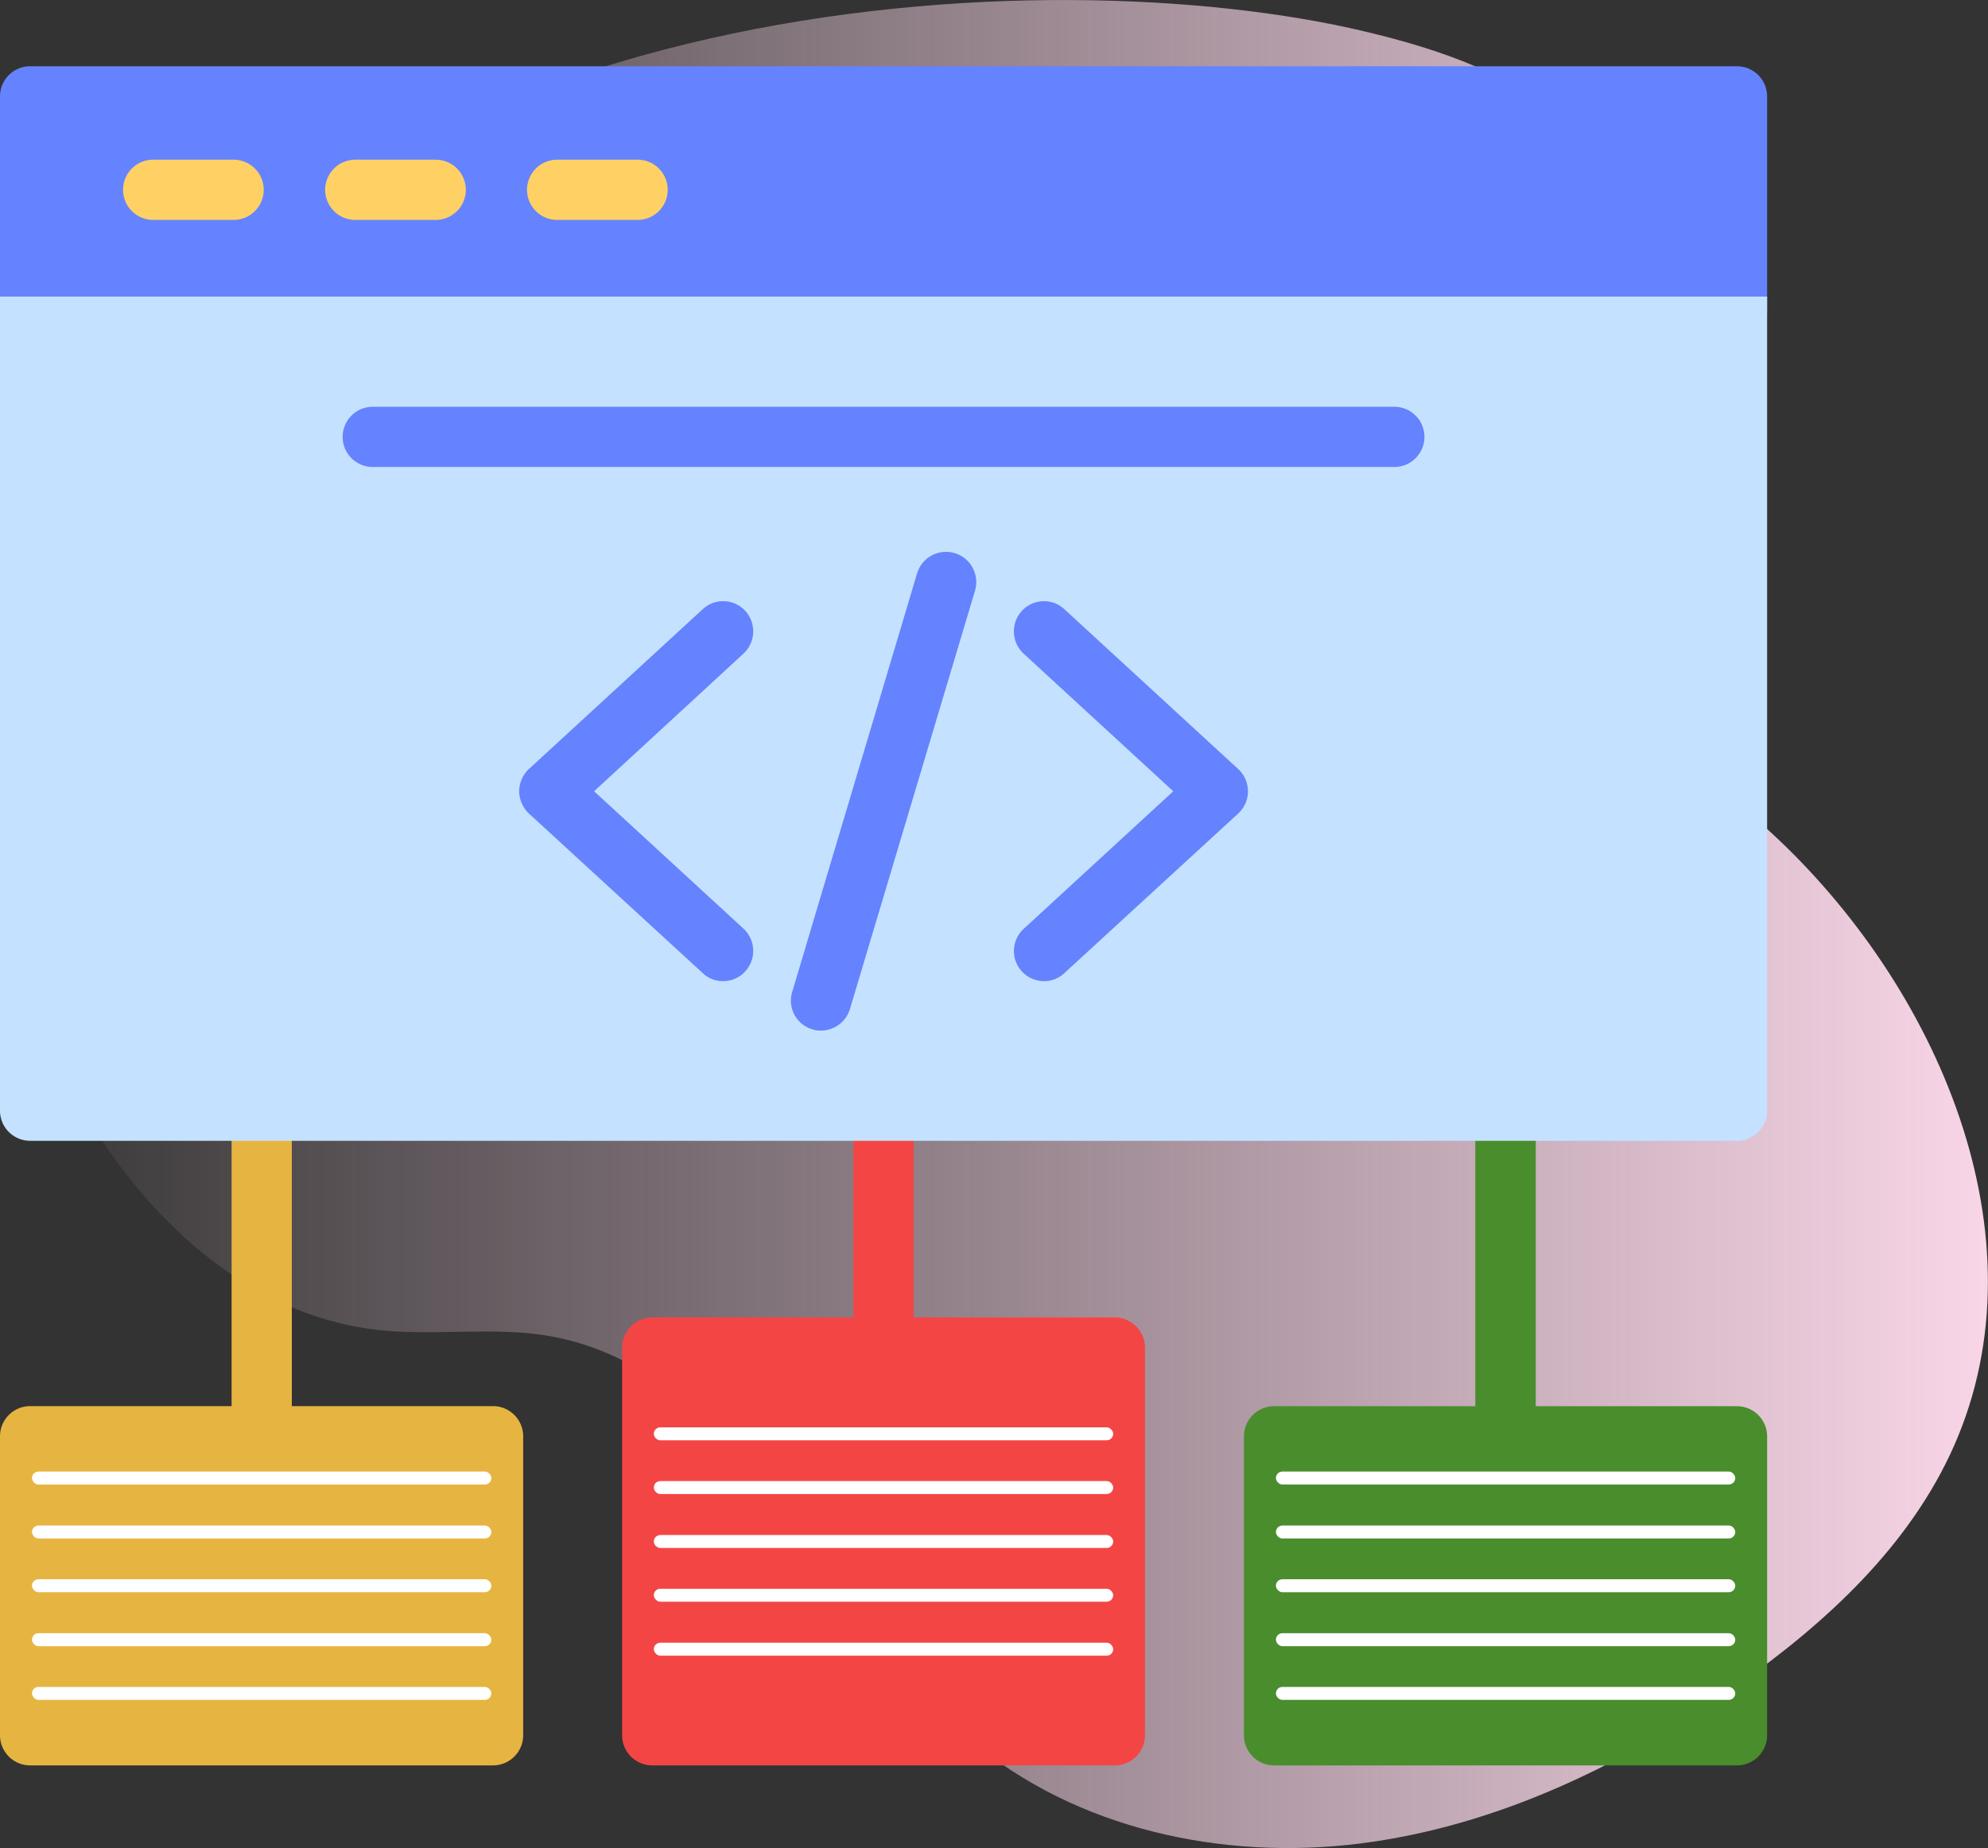
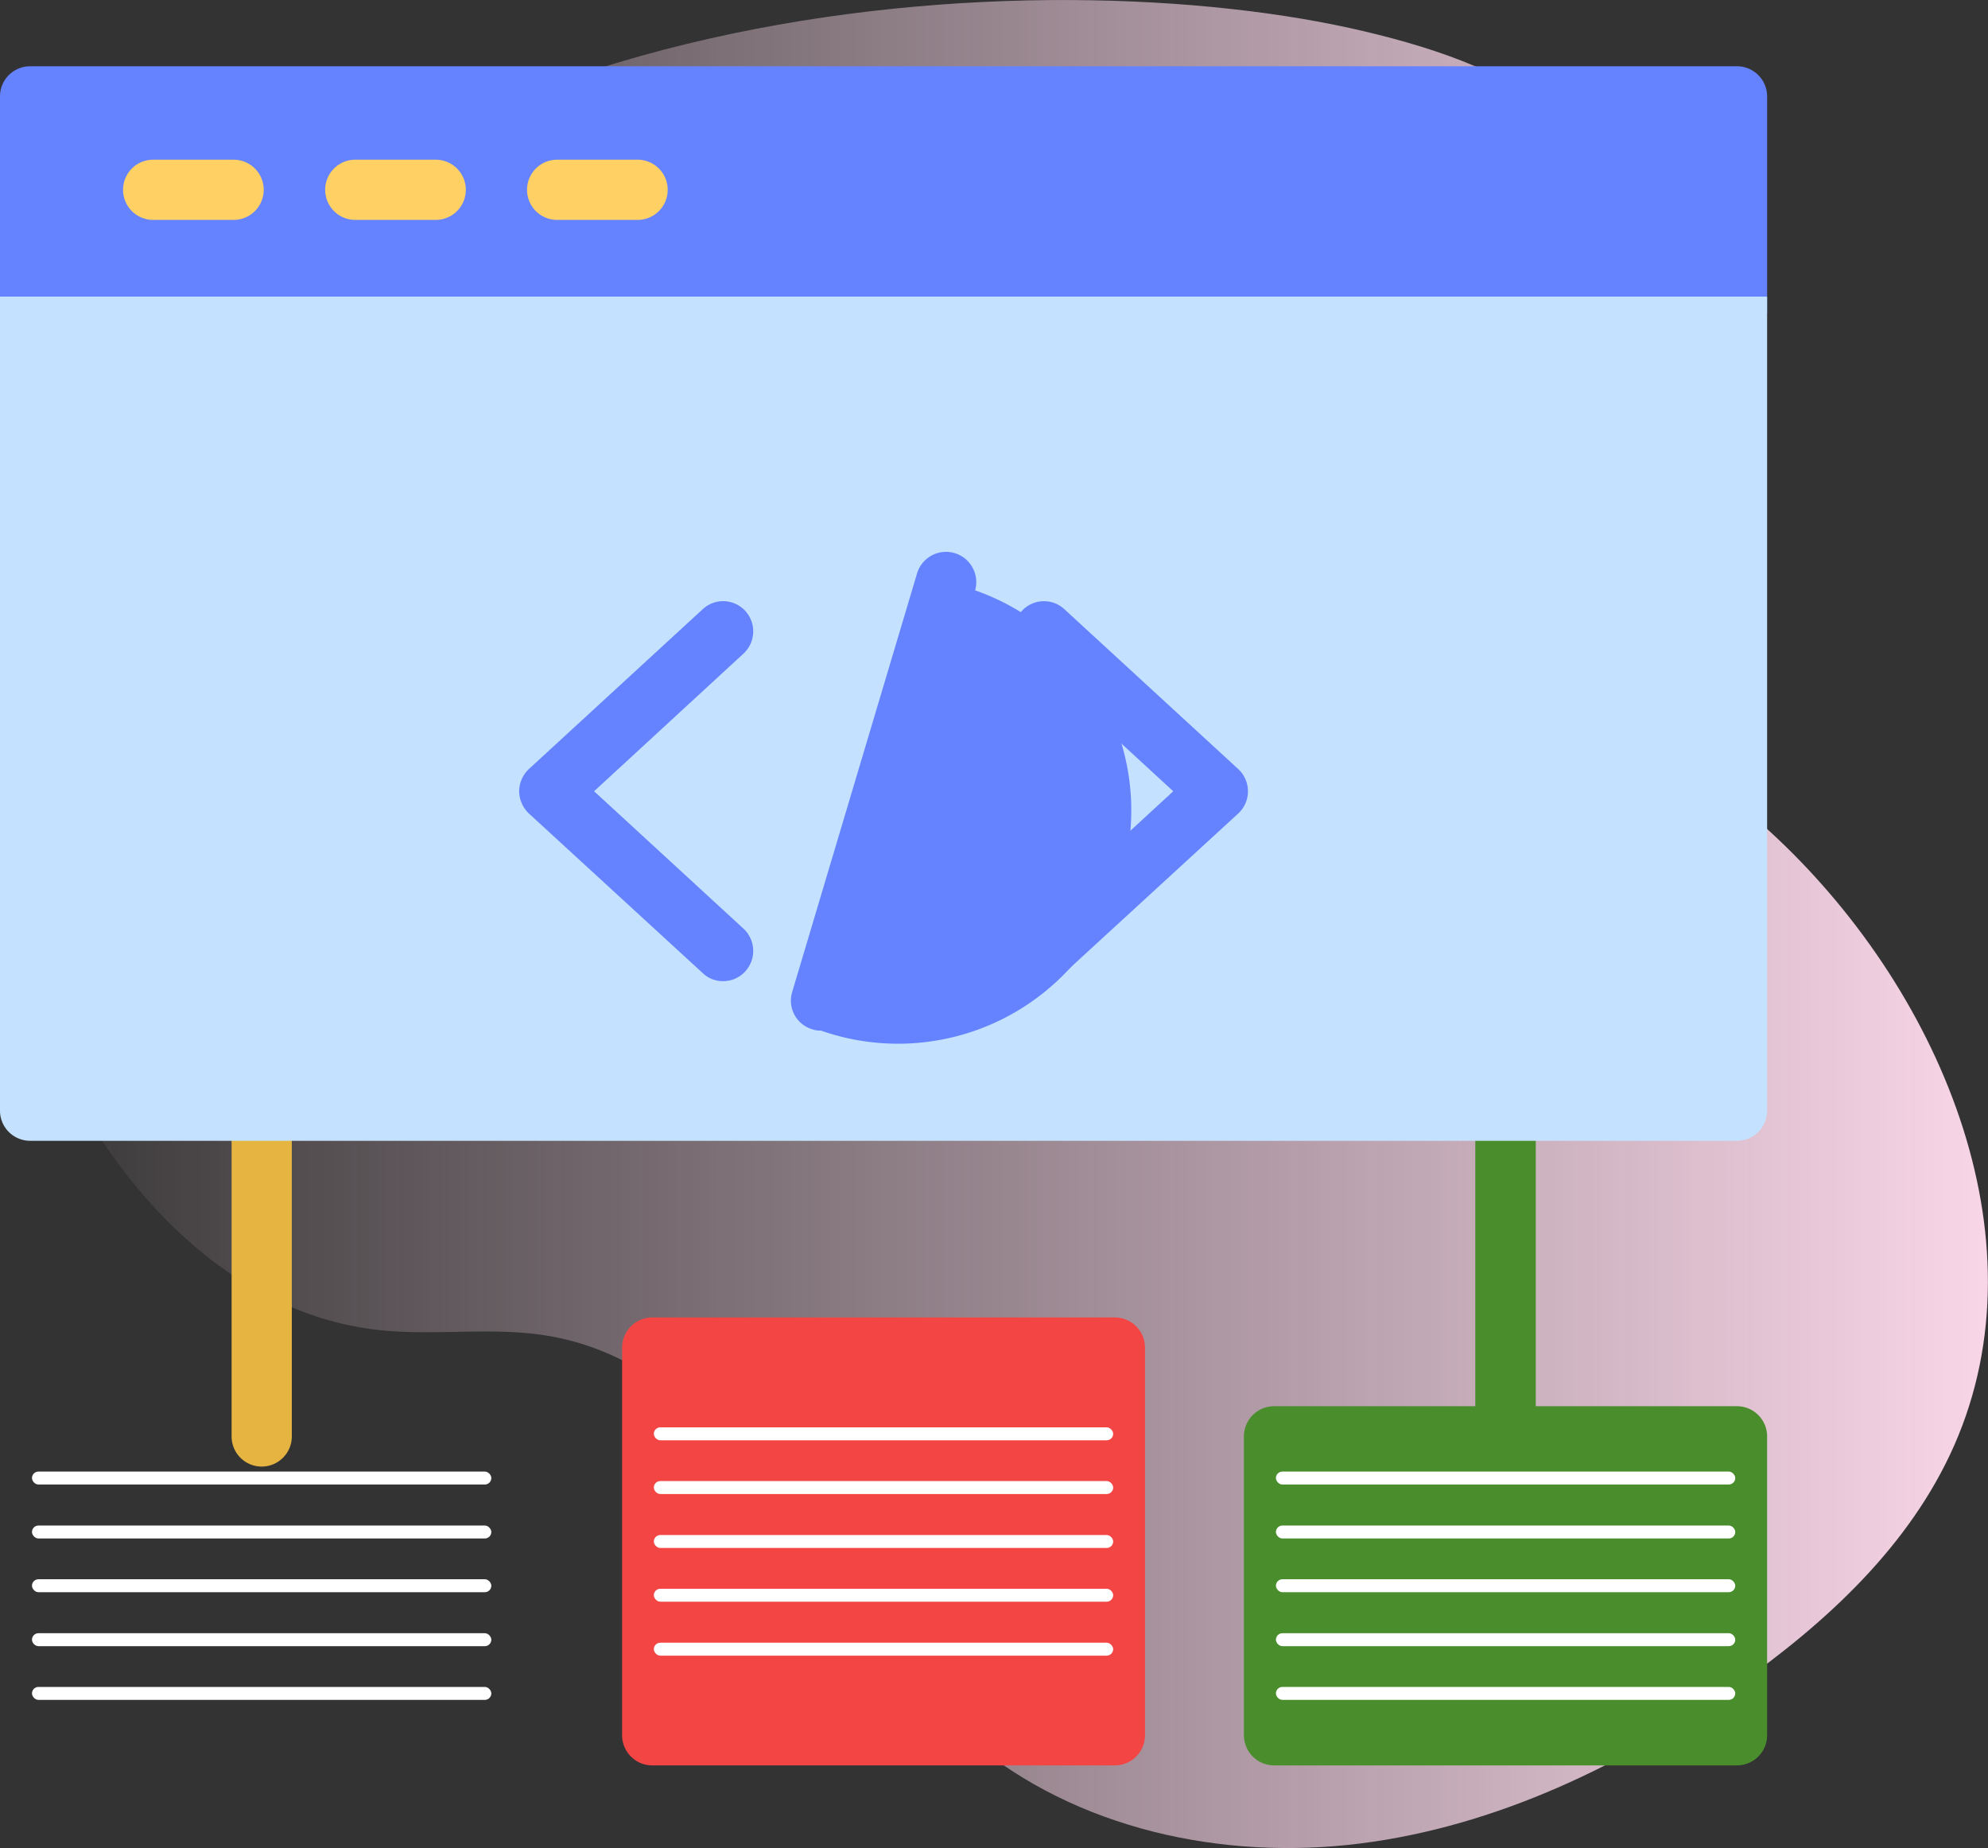
<svg xmlns="http://www.w3.org/2000/svg" width="90" height="83.667" viewBox="0 0 90 83.667">
  <rect x="0" y="0" width="90" height="83.667" fill="#333333" stroke="none" />
  <defs>
    <linearGradient id="linear-gradient" y1="0.5" x2="1" y2="0.5" gradientUnits="objectBoundingBox">
      <stop offset="0" stop-color="#ffdbed" stop-opacity="0" />
      <stop offset="1" stop-color="#ffdbed" />
    </linearGradient>
  </defs>
  <g id="range-of-frameworks-and-libraries" transform="translate(0 0)">
    <path id="Path_20522" data-name="Path 20522" d="M3.575,23.288C-.638,30.213-1.083,42.2,2,49.7c2.705,6.566,8.082,12.728,15.14,13.5,2.6.284,5.249-.18,7.818.288,8.834,1.609,12.12,12.5,18.986,18.284,4.778,4.027,11.408,5.453,17.608,4.677s12.006-3.582,17.116-7.176c4.035-2.84,7.811-6.332,9.8-10.847,4.174-9.464-.737-20.83-8.365-27.815-2.376-2.176-5.024-4.095-7.009-6.632s-3.249-5.922-2.3-9c.755-2.457,2.786-4.361,3.555-6.815,1.049-3.337-.534-7.078-3.129-9.425S65.193,5.219,61.786,4.41C47.534,1.017,16.293,2.38,3.575,23.288Z" transform="translate(0.001 -2.986)" fill="url(#linear-gradient)" />
    <g id="Layer_x0020_1" transform="translate(-19 -307)">
      <g id="_516797400" transform="translate(19 310)">
-         <path id="Path_49373" data-name="Path 49373" d="M3436.368,4383.46a1.366,1.366,0,0,1-1.368-1.369v-10.723a1.363,1.363,0,1,1,2.726,0v10.723A1.364,1.364,0,0,1,3436.368,4383.46Z" transform="translate(-3396.363 -4324.079)" fill="#f44545" fill-rule="evenodd" />
        <path id="Path_49374" data-name="Path 49374" d="M5925.369,4387.475a1.366,1.366,0,0,1-1.369-1.369v-14.738a1.369,1.369,0,0,1,2.737,0v14.738A1.373,1.373,0,0,1,5925.369,4387.475Z" transform="translate(-5857.211 -4324.079)" fill="#498d2d" fill-rule="evenodd" />
        <path id="Path_49375" data-name="Path 49375" d="M947.357,4387.475a1.364,1.364,0,0,1-1.357-1.369v-14.738a1.363,1.363,0,1,1,2.726,0v14.738A1.366,1.366,0,0,1,947.357,4387.475Z" transform="translate(-935.515 -4324.079)" fill="#e6b541" fill-rule="evenodd" />
        <path id="Path_49376" data-name="Path 49376" d="M19,321.186v-9.829A1.364,1.364,0,0,1,20.369,310H97.631A1.364,1.364,0,0,1,99,311.357v9.829Z" transform="translate(-19 -310)" fill="#6583fe" fill-rule="evenodd" />
        <path id="Path_49377" data-name="Path 49377" d="M97.631,1270.219H20.369A1.364,1.364,0,0,1,19,1268.861V1232H99v36.861A1.364,1.364,0,0,1,97.631,1270.219Z" transform="translate(-19 -1221.572)" fill="#c4e2ff" fill-rule="evenodd" />
-         <path id="Path_49378" data-name="Path 49378" d="M41.316,5689.265H20.369A1.366,1.366,0,0,1,19,5687.9v-13.527A1.366,1.366,0,0,1,20.369,5673H41.316a1.366,1.366,0,0,1,1.369,1.369V5687.9A1.366,1.366,0,0,1,41.316,5689.265Z" transform="translate(-19 -5612.341)" fill="#e6b541" fill-rule="evenodd" />
        <path id="Path_49379" data-name="Path 49379" d="M2531.316,5338.28h-20.958a1.364,1.364,0,0,1-1.357-1.369v-17.542a1.371,1.371,0,0,1,1.357-1.369h20.958a1.371,1.371,0,0,1,1.357,1.369v17.542A1.364,1.364,0,0,1,2531.316,5338.28Z" transform="translate(-2480.837 -5261.356)" fill="#f44545" fill-rule="evenodd" />
        <path id="Path_49380" data-name="Path 49380" d="M5020.316,5689.265h-20.947A1.366,1.366,0,0,1,4998,5687.9v-13.527a1.366,1.366,0,0,1,1.369-1.369h20.947a1.366,1.366,0,0,1,1.369,1.369V5687.9A1.366,1.366,0,0,1,5020.316,5689.265Z" transform="translate(-4941.685 -5612.341)" fill="#498d2d" fill-rule="evenodd" />
        <g id="Group_68482" data-name="Group 68482" transform="translate(15.518 15.416)">
-           <path id="Path_49381" data-name="Path 49381" d="M1438.606,1675.726h-46.249a1.363,1.363,0,0,1,0-2.726h46.249a1.363,1.363,0,0,1,0,2.726Z" transform="translate(-1391 -1673)" fill="#6583fe" fill-rule="evenodd" />
-           <path id="Path_49382" data-name="Path 49382" d="M3185.925,2274.612a1.128,1.128,0,0,1-.385-.057,1.352,1.352,0,0,1-.916-1.7l5.655-18.957a1.369,1.369,0,0,1,2.624.781l-5.667,18.957A1.378,1.378,0,0,1,3185.925,2274.612Z" transform="translate(-3164.276 -2246.369)" fill="#6583fe" fill-rule="evenodd" />
+           <path id="Path_49382" data-name="Path 49382" d="M3185.925,2274.612a1.128,1.128,0,0,1-.385-.057,1.352,1.352,0,0,1-.916-1.7l5.655-18.957a1.369,1.369,0,0,1,2.624.781A1.378,1.378,0,0,1,3185.925,2274.612Z" transform="translate(-3164.276 -2246.369)" fill="#6583fe" fill-rule="evenodd" />
          <path id="Path_49383" data-name="Path 49383" d="M2106.229,2468.352a1.308,1.308,0,0,1-.916-.362l-7.872-7.227a1.425,1.425,0,0,1-.441-1.007,1.4,1.4,0,0,1,.441-1.007l7.872-7.239a1.36,1.36,0,0,1,1.923.079,1.374,1.374,0,0,1-.079,1.934l-6.764,6.232,6.764,6.221a1.374,1.374,0,0,1,.079,1.934A1.338,1.338,0,0,1,2106.229,2468.352Z" transform="translate(-2089.015 -2442.349)" fill="#6583fe" fill-rule="evenodd" />
          <path id="Path_49384" data-name="Path 49384" d="M4078.517,2468.352a1.363,1.363,0,0,1-.927-2.364l6.775-6.232-6.775-6.232a1.373,1.373,0,0,1-.079-1.934,1.36,1.36,0,0,1,1.923-.079l7.872,7.239a1.369,1.369,0,0,1,0,2.013l-7.872,7.227A1.309,1.309,0,0,1,4078.517,2468.352Z" transform="translate(-4046.768 -2442.349)" fill="#6583fe" fill-rule="evenodd" />
        </g>
        <g id="Group_68484" data-name="Group 68484" transform="translate(4.626 3.28)">
          <g id="Group_68483" data-name="Group 68483" transform="translate(0.95 0.95)">
            <path id="Path_49386" data-name="Path 49386" d="M517,686.726h-3.642a1.363,1.363,0,0,1,0-2.726H517a1.363,1.363,0,1,1,0,2.726Z" transform="translate(-512 -684)" fill="#ffd164" fill-rule="evenodd" />
            <path id="Path_49387" data-name="Path 49387" d="M1325.011,686.726h-3.642a1.363,1.363,0,1,1,0-2.726h3.642a1.363,1.363,0,0,1,0,2.726Z" transform="translate(-1310.861 -684)" fill="#ffd164" fill-rule="evenodd" />
            <path id="Path_49388" data-name="Path 49388" d="M2134,686.726h-3.642a1.363,1.363,0,0,1,0-2.726H2134a1.363,1.363,0,1,1,0,2.726Z" transform="translate(-2110.711 -684)" fill="#ffd164" fill-rule="evenodd" />
          </g>
        </g>
        <g id="Group_68485" data-name="Group 68485" transform="translate(1.448 63.622)">
          <rect id="Rectangle_6396" data-name="Rectangle 6396" width="20.795" height="0.586" rx="0.293" fill="#fff" />
          <rect id="Rectangle_6397" data-name="Rectangle 6397" width="20.795" height="0.586" rx="0.293" transform="translate(0 2.443)" fill="#fff" />
          <rect id="Rectangle_6398" data-name="Rectangle 6398" width="20.795" height="0.586" rx="0.293" transform="translate(0 4.875)" fill="#fff" />
          <rect id="Rectangle_6399" data-name="Rectangle 6399" width="20.795" height="0.586" rx="0.293" transform="translate(0 7.318)" fill="#fff" />
          <rect id="Rectangle_6400" data-name="Rectangle 6400" width="20.795" height="0.586" rx="0.293" transform="translate(0 9.75)" fill="#fff" />
        </g>
        <g id="Group_68486" data-name="Group 68486" transform="translate(29.6 61.62)">
          <rect id="Rectangle_6401" data-name="Rectangle 6401" width="20.795" height="0.586" rx="0.293" fill="#fff" />
          <rect id="Rectangle_6402" data-name="Rectangle 6402" width="20.795" height="0.586" rx="0.293" transform="translate(0 2.432)" fill="#fff" />
          <rect id="Rectangle_6403" data-name="Rectangle 6403" width="20.795" height="0.586" rx="0.293" transform="translate(0 4.875)" fill="#fff" />
          <rect id="Rectangle_6404" data-name="Rectangle 6404" width="20.795" height="0.586" rx="0.293" transform="translate(0 7.307)" fill="#fff" />
          <rect id="Rectangle_6405" data-name="Rectangle 6405" width="20.795" height="0.586" rx="0.293" transform="translate(0 9.75)" fill="#fff" />
        </g>
        <g id="Group_68487" data-name="Group 68487" transform="translate(57.763 63.622)">
          <rect id="Rectangle_6406" data-name="Rectangle 6406" width="20.795" height="0.586" rx="0.293" fill="#fff" />
          <rect id="Rectangle_6407" data-name="Rectangle 6407" width="20.795" height="0.586" rx="0.293" transform="translate(0 2.443)" fill="#fff" />
          <rect id="Rectangle_6408" data-name="Rectangle 6408" width="20.795" height="0.586" rx="0.293" transform="translate(0 4.875)" fill="#fff" />
          <rect id="Rectangle_6409" data-name="Rectangle 6409" width="20.795" height="0.586" rx="0.293" transform="translate(0 7.318)" fill="#fff" />
          <rect id="Rectangle_6410" data-name="Rectangle 6410" width="20.795" height="0.586" rx="0.293" transform="translate(0 9.75)" fill="#fff" />
        </g>
      </g>
    </g>
  </g>
</svg>